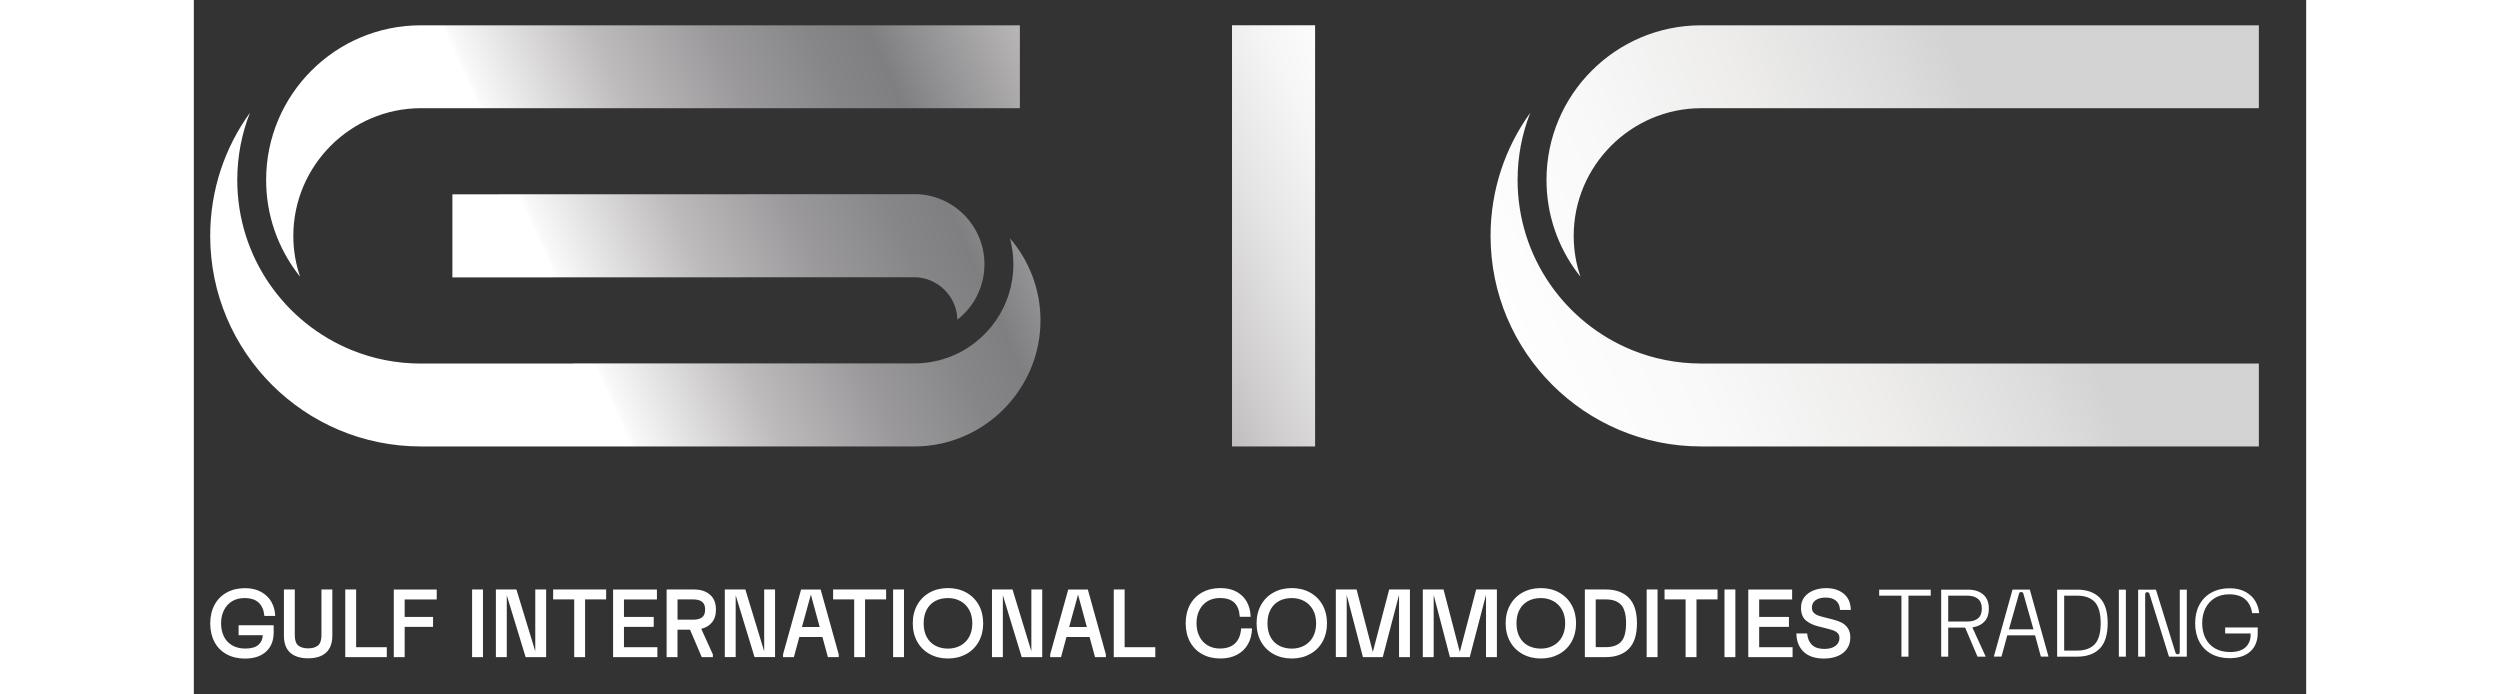
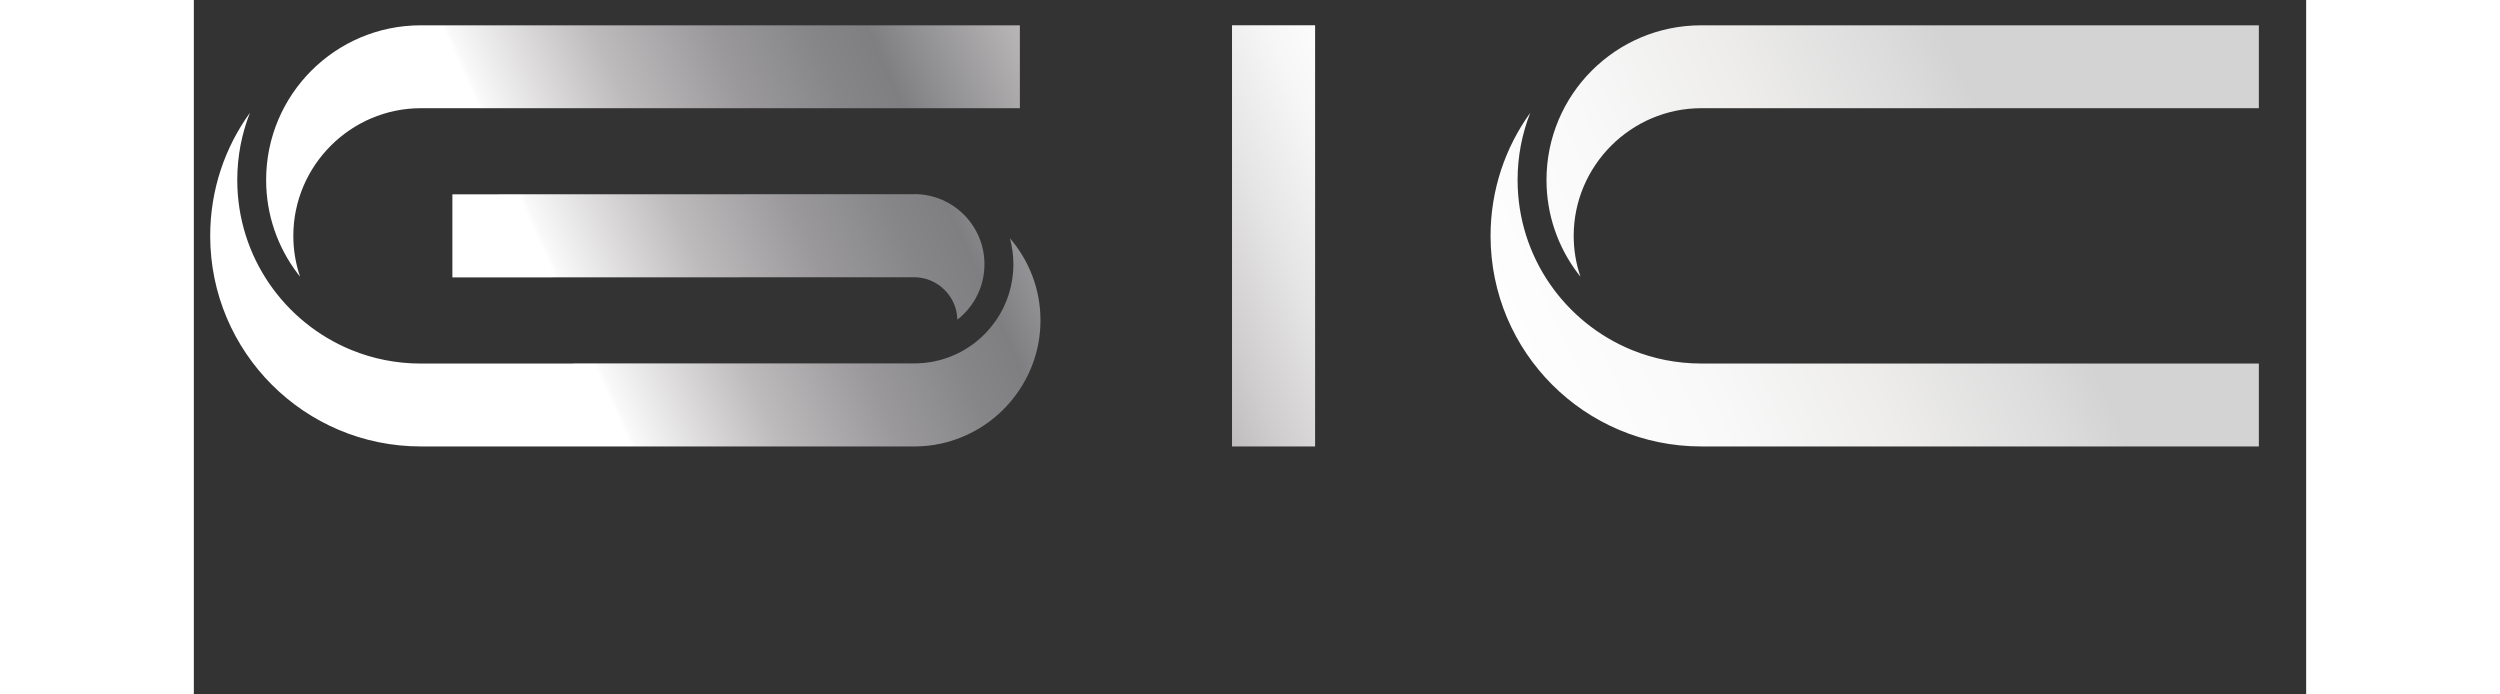
<svg xmlns="http://www.w3.org/2000/svg" version="1.1" id="Layer_1" x="0px" y="0px" viewBox="0 0 516.58 169.83" style="enable-background:new 0 0 516.58 169.83;" xml:space="preserve" width="252" height="70">
  <rect x="0" y="0" width="516.58" height="169.83" fill="#333333" stroke="none" />
  <style type="text/css">
	.st0{fill:#FFFFFF;}
	.st1{fill:url(#SVGID_1_);}
</style>
  <g>
-     <path class="st0" d="M171.01,160.7h2.66v-16.54h-2.66V160.7z M126.66,152.27c-0.64,0.75-1.5,1.26-2.57,1.51l2.84,6.26v0.66h-2.72   l-2.87-6.72h-3.06v6.72h-2.66v-16.54h6.7c1.61,0,2.92,0.42,3.89,1.26c0.98,0.84,1.47,2.07,1.47,3.65   C127.69,150.38,127.35,151.46,126.66,152.27z M125.04,149.07c0-0.87-0.23-1.48-0.72-1.88c-0.49-0.4-1.23-0.6-2.21-0.6h-3.82v4.96   h3.82c0.98,0,1.72-0.2,2.21-0.6C124.8,150.55,125.04,149.94,125.04,149.07z M153.33,144.31l4.38,15.73v0.66h-2.65l-0.04-0.15   l-1.3-4.77h-5.64l-1.34,4.93h-2.65l0.01-0.71l4.41-15.83h4.8L153.33,144.31z M153.05,153.34l-2.15-7.93l-2.18,7.93H153.05z    M139.48,159.28l-4.61-15.13h-5.02v16.54h2.66v-15.13l4.61,15.13h5.02v-16.54h-2.66V159.28z M156.34,146.59h5.15v14.11h2.66v-14.11   h5.15v-2.43h-12.96V146.59z M105.19,153.31h7.28v-2.43h-7.28v-4.28h8.06v-2.43h-10.72v16.54h10.83v-2.43h-8.17V153.31z    M31.21,155.34c0,1.2-0.28,2.04-0.83,2.51c-0.56,0.47-1.38,0.71-2.43,0.71s-1.87-0.24-2.43-0.71c-0.55-0.46-0.83-1.31-0.83-2.51   v-11.18h-2.66v11.29c0,1.83,0.51,3.23,1.52,4.15c1.01,0.92,2.48,1.39,4.4,1.39c1.91,0,3.39-0.47,4.39-1.39   c1.01-0.92,1.53-2.32,1.53-4.15v-11.29h-2.66V155.34z M9.38,147.02c0.86-0.51,1.87-0.76,3.01-0.76c1.53,0,2.7,0.38,3.48,1.13   c0.78,0.75,1.23,1.78,1.35,3.05l0.02,0.19h2.65l-0.01-0.22c-0.05-1.13-0.35-2.21-0.9-3.2c-0.55-1-1.39-1.82-2.49-2.44   c-1.1-0.62-2.44-0.93-3.99-0.93c-1.68,0-3.19,0.36-4.47,1.07c-1.28,0.71-2.29,1.73-2.98,3.03h0c-0.69,1.29-1.04,2.81-1.04,4.51   c0,1.7,0.34,3.22,1.02,4.51c0.68,1.3,1.68,2.32,2.96,3.03c1.28,0.71,2.8,1.07,4.51,1.07c2.18,0,3.91-0.57,5.15-1.69   c1.24-1.13,1.87-2.69,1.87-4.66v-1.8h-8.57v2.43h5.91c-0.04,0.97-0.38,1.73-1.03,2.32c-0.69,0.63-1.77,0.95-3.22,0.95   c-1.24,0-2.32-0.26-3.21-0.77c-0.89-0.51-1.57-1.23-2.03-2.15c-0.47-0.93-0.71-2.02-0.71-3.25c0-1.22,0.24-2.31,0.72-3.24   C7.85,148.26,8.53,147.53,9.38,147.02z M39.69,144.16h-2.66v16.54h10.16v-2.43h-7.5V144.16z M87.87,146.59h5.15v14.11h2.66v-14.11   h5.15v-2.43H87.87V146.59z M68.05,160.7h2.66v-16.54h-2.66V160.7z M48.9,160.7h2.66v-7.39h6.94v-2.43h-6.94v-4.28h7.84v-2.43H48.9   V160.7z M83.5,159.28l-4.61-15.12h-5.02v16.54h2.66v-15.12l4.61,15.12h5.02v-16.54H83.5V159.28z M412.16,145.68h5.44v14.91h1.72   v-14.91h5.44v-1.48h-12.6V145.68z M396.56,146.82c0.6-0.45,1.44-0.68,2.51-0.68c1.09,0,1.94,0.26,2.53,0.77   c0.59,0.51,0.9,1.18,0.96,2.06l0.01,0.2h2.65l-0.01-0.22c-0.06-1.62-0.66-2.9-1.77-3.79c-1.1-0.89-2.53-1.33-4.26-1.33   c-1.06,0-2.07,0.18-3,0.53c-0.93,0.36-1.7,0.9-2.27,1.61c-0.58,0.72-0.87,1.62-0.87,2.66c0,1.4,0.41,2.46,1.22,3.13   c0.78,0.65,1.82,1.14,3.08,1.44l1.79,0.45c0.81,0.21,1.43,0.38,1.85,0.53c0.39,0.14,0.74,0.36,1.04,0.67   c0.28,0.29,0.42,0.68,0.42,1.17c0,0.79-0.31,1.42-0.95,1.92c-0.65,0.51-1.57,0.76-2.76,0.76c-1.28,0-2.28-0.32-2.96-0.95   c-0.68-0.63-1.09-1.52-1.2-2.64l-0.02-0.19h-2.64l0.01,0.22c0.06,1.78,0.67,3.23,1.81,4.3c1.14,1.07,2.78,1.61,4.89,1.61   c1.31,0,2.46-0.21,3.43-0.62c0.98-0.42,1.74-1.02,2.26-1.8c0.52-0.78,0.79-1.69,0.79-2.71c0-0.95-0.21-1.73-0.62-2.32   c-0.4-0.58-0.93-1.04-1.55-1.36c-0.61-0.3-1.36-0.56-2.24-0.78l-1.79-0.45c-0.72-0.18-1.3-0.34-1.72-0.5   c-0.4-0.14-0.76-0.38-1.05-0.69c-0.29-0.3-0.42-0.69-0.42-1.19C395.69,147.85,395.97,147.26,396.56,146.82z M374.33,160.7h2.66   v-16.54h-2.66V160.7z M435.34,153.35l-0.4,0.08l3.24,7.08v0.08h-1.97l-3-7.04l-0.03-0.06h-4.14v7.1h-1.72V144.2h6.54   c1.57,0,2.83,0.4,3.75,1.2c0.91,0.78,1.37,1.94,1.37,3.45c0,1.26-0.32,2.28-0.96,3.03C437.37,152.64,436.47,153.13,435.34,153.35z    M436.3,151.25c0.64-0.52,0.96-1.33,0.96-2.41c0-1.08-0.32-1.89-0.96-2.41c-0.62-0.5-1.52-0.76-2.68-0.76h-4.58v6.33h4.58   C434.78,152.01,435.68,151.75,436.3,151.25z M382.81,153.31h7.28v-2.43h-7.28v-4.28h8.06v-2.43h-10.72v16.54h10.83v-2.43h-8.17   V153.31z M470.77,160.59h1.72V144.2h-1.72V160.59z M485.66,159.52c0,0.29-0.2,0.49-0.49,0.49c-0.27,0-0.48-0.15-0.55-0.4   l-4.78-15.41h-4.35v16.39h1.72v-15.28c0-0.29,0.2-0.49,0.49-0.49c0.27,0,0.48,0.15,0.55,0.4l4.78,15.37h4.36V144.2h-1.72V159.52z    M449,144.2l4.54,16.28v0.1h-1.84l-1.35-4.97l-0.07-0.24h-6.79l-1.42,5.2h-1.84v-0.1l4.54-16.28H449z M449.89,153.9l-2.47-8.71   c-0.04-0.25-0.25-0.41-0.53-0.41c-0.25,0-0.45,0.14-0.52,0.38l-2.48,8.74H449.89z M496.76,154.91H503v0.32   c0,1.27-0.43,2.31-1.26,3.08c-0.83,0.76-2.1,1.15-3.77,1.15c-1.41,0-2.64-0.3-3.66-0.88c-1.03-0.59-1.83-1.43-2.36-2.5   c-0.53-1.06-0.8-2.3-0.8-3.68c0-1.37,0.27-2.61,0.81-3.67c0.55-1.08,1.33-1.92,2.33-2.51c0.99-0.59,2.16-0.88,3.45-0.88   c1.77,0,3.13,0.45,4.06,1.34c0.86,0.82,1.38,1.92,1.56,3.27h1.73c-0.09-0.98-0.38-1.93-0.86-2.8c-0.53-0.97-1.35-1.76-2.42-2.37   c-1.07-0.61-2.4-0.92-3.94-0.92c-1.69,0-3.19,0.36-4.46,1.06c-1.26,0.7-2.25,1.7-2.94,2.98l-0.03,0.06   c-0.67,1.27-1.01,2.77-1.01,4.45c0,1.71,0.34,3.22,1.02,4.51c0.67,1.28,1.65,2.28,2.91,2.98c1.27,0.7,2.79,1.06,4.5,1.06   c2.16,0,3.87-0.55,5.07-1.64c1.19-1.08,1.8-2.6,1.8-4.51v-1.36h-7.96V154.91z M466.09,146.18c1.3,1.31,1.95,3.4,1.95,6.22   c0,2.82-0.66,4.91-1.95,6.22c-1.29,1.31-3.15,1.97-5.53,1.97h-4.88V144.2h4.88C462.94,144.2,464.8,144.87,466.09,146.18z    M466.33,152.39c0-2.39-0.49-4.13-1.45-5.16c-0.97-1.03-2.42-1.56-4.32-1.56h-3.16v13.43h3.16c1.9,0,3.35-0.52,4.32-1.56   C465.84,156.52,466.33,154.79,466.33,152.39z M359.67,146.59h5.15v14.11h2.66v-14.11h5.15v-2.43h-12.96V146.59z M288.33,159.45   l-3.98-15.3h-5.07v16.54h2.66l0-15.2c0,0.01,0.01,0.02,0.01,0.05l3.96,15.16h4.85l3.96-15.15c0.01-0.02,0.01-0.03,0.02-0.04v15.19   h2.66v-16.54h-5.07L288.33,159.45z M256.1,153.87c-0.12,1.49-0.61,2.67-1.48,3.49c-0.87,0.82-2.11,1.24-3.68,1.24   c-1.14,0-2.15-0.26-3.01-0.77c-0.86-0.51-1.53-1.24-2-2.17c-0.48-0.93-0.72-2.02-0.72-3.24c0-1.22,0.24-2.31,0.72-3.24   c0.47-0.93,1.15-1.66,2-2.17c0.86-0.51,1.87-0.76,3.01-0.76c3.02,0,4.6,1.44,4.83,4.4l0.02,0.19h2.65l-0.01-0.22   c-0.05-1.24-0.35-2.38-0.9-3.4c-0.55-1.03-1.38-1.86-2.48-2.48c-1.09-0.61-2.43-0.92-4-0.92c-1.68,0-3.19,0.36-4.47,1.07   c-1.28,0.71-2.29,1.73-2.98,3.03c-0.69,1.29-1.04,2.81-1.04,4.51c0,1.7,0.35,3.22,1.04,4.51c0.7,1.3,1.7,2.32,2.98,3.03   c1.28,0.71,2.78,1.07,4.47,1.07c1.58,0,2.96-0.32,4.11-0.94c1.15-0.63,2.04-1.5,2.64-2.58c0.6-1.08,0.92-2.3,0.97-3.62l0.01-0.22   h-2.65L256.1,153.87z M227.63,144.16h-2.66v16.54h10.16v-2.43h-7.5V144.16z M218.67,144.31l4.37,15.73v0.66h-2.65l-0.04-0.15   l-1.3-4.77h-5.64l-1.34,4.93h-2.65l0.01-0.71l4.41-15.83h4.8L218.67,144.31z M218.39,153.34l-2.15-7.93l-2.18,7.93H218.39z    M204.82,159.28l-4.61-15.12h-5.02v16.54h2.66v-15.13l4.61,15.13h5.02v-16.54h-2.66V159.28z M276.03,147.94   c0.72,1.3,1.09,2.81,1.09,4.49c0,1.68-0.37,3.19-1.09,4.49c-0.72,1.3-1.75,2.32-3.06,3.04c-1.3,0.71-2.8,1.08-4.46,1.08   c-1.65,0-3.15-0.36-4.46-1.08c-1.31-0.72-2.34-1.74-3.06-3.04c-0.72-1.29-1.09-2.8-1.09-4.49c0-1.69,0.37-3.2,1.09-4.49   c0.73-1.3,1.75-2.32,3.06-3.04c1.3-0.72,2.8-1.08,4.46-1.08s3.15,0.36,4.46,1.08C274.27,145.62,275.3,146.64,276.03,147.94z    M274.46,152.43c0-1.27-0.26-2.39-0.78-3.31c-0.52-0.92-1.23-1.64-2.12-2.12c-0.9-0.49-1.92-0.74-3.05-0.74   c-1.2,0-2.26,0.25-3.15,0.74c-0.88,0.49-1.58,1.19-2.06,2.11c-0.49,0.92-0.74,2.04-0.74,3.33c0,1.29,0.25,2.41,0.74,3.33   c0.48,0.91,1.18,1.62,2.08,2.11c0.9,0.49,1.95,0.74,3.14,0.74c1.12,0,2.15-0.25,3.05-0.74c0.89-0.49,1.61-1.2,2.12-2.12   C274.2,154.81,274.46,153.7,274.46,152.43z M350.92,146.18c1.33,1.34,2,3.44,2,6.25c0,2.81-0.67,4.91-2,6.25   c-1.33,1.34-3.21,2.02-5.6,2.02h-5.14v-16.54h5.14C347.71,144.16,349.6,144.84,350.92,146.18z M350.26,152.43   c0-2.13-0.41-3.65-1.23-4.53c-0.81-0.87-2.06-1.31-3.71-1.31h-2.48v11.67h2.48c1.65,0,2.9-0.44,3.71-1.31   C349.85,156.08,350.26,154.56,350.26,152.43z M336.94,147.94c0.72,1.3,1.09,2.81,1.09,4.49c0,1.68-0.37,3.19-1.09,4.49   c-0.72,1.3-1.75,2.32-3.06,3.04c-1.3,0.71-2.8,1.08-4.46,1.08c-1.65,0-3.15-0.36-4.46-1.08c-1.31-0.72-2.34-1.74-3.06-3.04   c-0.72-1.29-1.09-2.8-1.09-4.49c0-1.69,0.37-3.2,1.09-4.49c0.72-1.3,1.75-2.32,3.06-3.04c1.3-0.72,2.8-1.08,4.46-1.08   s3.15,0.36,4.46,1.08C335.18,145.62,336.21,146.64,336.94,147.94z M335.37,152.43c0-1.27-0.26-2.39-0.78-3.31   c-0.51-0.92-1.23-1.64-2.12-2.12c-0.9-0.49-1.92-0.74-3.05-0.74c-1.2,0-2.26,0.25-3.15,0.74c-0.88,0.49-1.58,1.19-2.07,2.11   c-0.49,0.92-0.74,2.04-0.74,3.33c0,1.29,0.25,2.41,0.74,3.33c0.49,0.91,1.18,1.62,2.08,2.11c0.9,0.49,1.95,0.74,3.14,0.74   c1.12,0,2.15-0.25,3.05-0.74c0.89-0.49,1.61-1.2,2.12-2.12C335.11,154.81,335.37,153.7,335.37,152.43z M191.95,147.94   c0.72,1.3,1.09,2.81,1.09,4.49c0,1.68-0.37,3.19-1.09,4.49c-0.72,1.3-1.75,2.32-3.06,3.04c-1.3,0.71-2.8,1.08-4.46,1.08   c-1.65,0-3.15-0.36-4.46-1.08c-1.31-0.72-2.34-1.74-3.06-3.04c-0.72-1.29-1.09-2.8-1.09-4.49c0-1.69,0.37-3.2,1.09-4.49   c0.73-1.3,1.75-2.32,3.06-3.04c1.3-0.72,2.8-1.08,4.46-1.08c1.65,0,3.15,0.36,4.46,1.08C190.19,145.62,191.22,146.64,191.95,147.94   z M190.38,152.43c0-1.27-0.26-2.39-0.78-3.31c-0.52-0.92-1.23-1.64-2.12-2.12c-0.9-0.49-1.92-0.74-3.05-0.74   c-1.2,0-2.26,0.25-3.15,0.74h0c-0.88,0.49-1.58,1.19-2.06,2.11c-0.49,0.92-0.74,2.04-0.74,3.33c0,1.29,0.25,2.41,0.74,3.33   c0.48,0.91,1.18,1.62,2.08,2.11c0.9,0.49,1.95,0.74,3.14,0.74c1.12,0,2.15-0.25,3.05-0.74c0.89-0.49,1.61-1.2,2.12-2.12   C190.12,154.81,190.38,153.7,190.38,152.43z M355.3,160.7h2.66v-16.54h-2.66V160.7z M309.6,159.45l-3.98-15.29h-5.07v16.54h2.66   l0-15.21c0,0.01,0.01,0.03,0.01,0.05l3.96,15.16h4.85l3.96-15.15c0.01-0.02,0.01-0.03,0.02-0.04v15.19h2.66v-16.54h-5.07   L309.6,159.45z" />
    <linearGradient id="SVGID_1_" gradientUnits="userSpaceOnUse" x1="31.756" y1="167.555" x2="457.533" y2="-23.83">
      <stop offset="0.198" style="stop-color:#FFFFFF" />
      <stop offset="0.201" style="stop-color:#FAF9F9" />
      <stop offset="0.269" style="stop-color:#BDBBBC" />
      <stop offset="0.327" style="stop-color:#9A989A" />
      <stop offset="0.373" style="stop-color:#868688" />
      <stop offset="0.401" style="stop-color:#7F7F81" />
      <stop offset="0.423" style="stop-color:#908F91" />
      <stop offset="0.466" style="stop-color:#B2B0B1" />
      <stop offset="0.509" style="stop-color:#CFCDCD" />
      <stop offset="0.551" style="stop-color:#E6E5E5" />
      <stop offset="0.591" style="stop-color:#F7F6F6" />
      <stop offset="0.627" style="stop-color:#FFFFFF" />
      <stop offset="0.722" style="stop-color:#F9F9F9" />
      <stop offset="0.805" style="stop-color:#EEEDEC" />
      <stop offset="0.883" style="stop-color:#DCDCDC" />
      <stop offset="0.914" style="stop-color:#D3D3D3" />
    </linearGradient>
    <path class="st1" d="M274.21,109.18h-20.32v-103h20.32V109.18z M25.98,67.66c-1.07-3.14-1.65-6.49-1.65-9.98   c0-17.17,14.04-31.22,31.21-31.22h33.47h36.38h5h56.41h15.21V16.31V6.19h-14.34h-57.29h-5H55.5c-20.89,0-37.82,16.93-37.82,37.82   c0,8.56,2.84,16.45,7.63,22.79C25.53,67.09,25.75,67.38,25.98,67.66z M55.5,109.18h37.3h32.6h21.34h29.46c0.06,0,0.13,0,0.19,0   c2.16-0.01,4.27-0.25,6.31-0.69c6.67-1.45,12.56-5.07,16.87-10.07c4.66-5.41,7.48-12.43,7.48-20.08c0-7.65-2.82-14.68-7.48-20.08   c0.56,2.04,0.85,4.18,0.85,6.39c0,5.08-1.56,9.8-4.24,13.69c-1.39,2.02-3.07,3.82-4.99,5.34c-4.12,3.25-9.33,5.19-14.99,5.19   h-64.32h-1.27H96.13h-2.17H92.8v0.04H55.5c-5.98,0-11.69-1.17-16.9-3.29c-16.41-6.68-27.98-22.78-27.98-41.6   c0-5.8,1.1-11.35,3.1-16.44C7.6,36.04,4,46.44,4,57.68C4,86.12,27.06,109.18,55.5,109.18z M339.1,67.66   c-1.07-3.14-1.65-6.49-1.65-9.98c0-17.17,14.05-31.22,31.22-31.22h136.34V16.31V6.19h-19.45h-17.11h-99.83   c-20.89,0-37.82,16.93-37.82,37.82c0,8.56,2.84,16.45,7.63,22.79C338.65,67.09,338.87,67.38,339.1,67.66z M368.62,109.18h92.36   h34.74h9.29V99.06V88.9H368.62c-5.98,0-11.69-1.17-16.9-3.29c-16.41-6.68-27.99-22.78-27.99-41.6c0-5.8,1.1-11.35,3.11-16.44   c-6.11,8.47-9.72,18.87-9.72,30.11C317.12,86.13,340.18,109.18,368.62,109.18z M176.2,47.49L63.23,47.52v20.32l112.96-0.04   c5.7,0,10.45,4.7,10.53,10.38c1.81-1.41,3.33-3.18,4.46-5.19c1.38-2.47,2.17-5.32,2.17-8.36c0-9.41-7.58-17.06-16.97-17.16   C176.32,47.49,176.26,47.49,176.2,47.49z" />
  </g>
</svg>